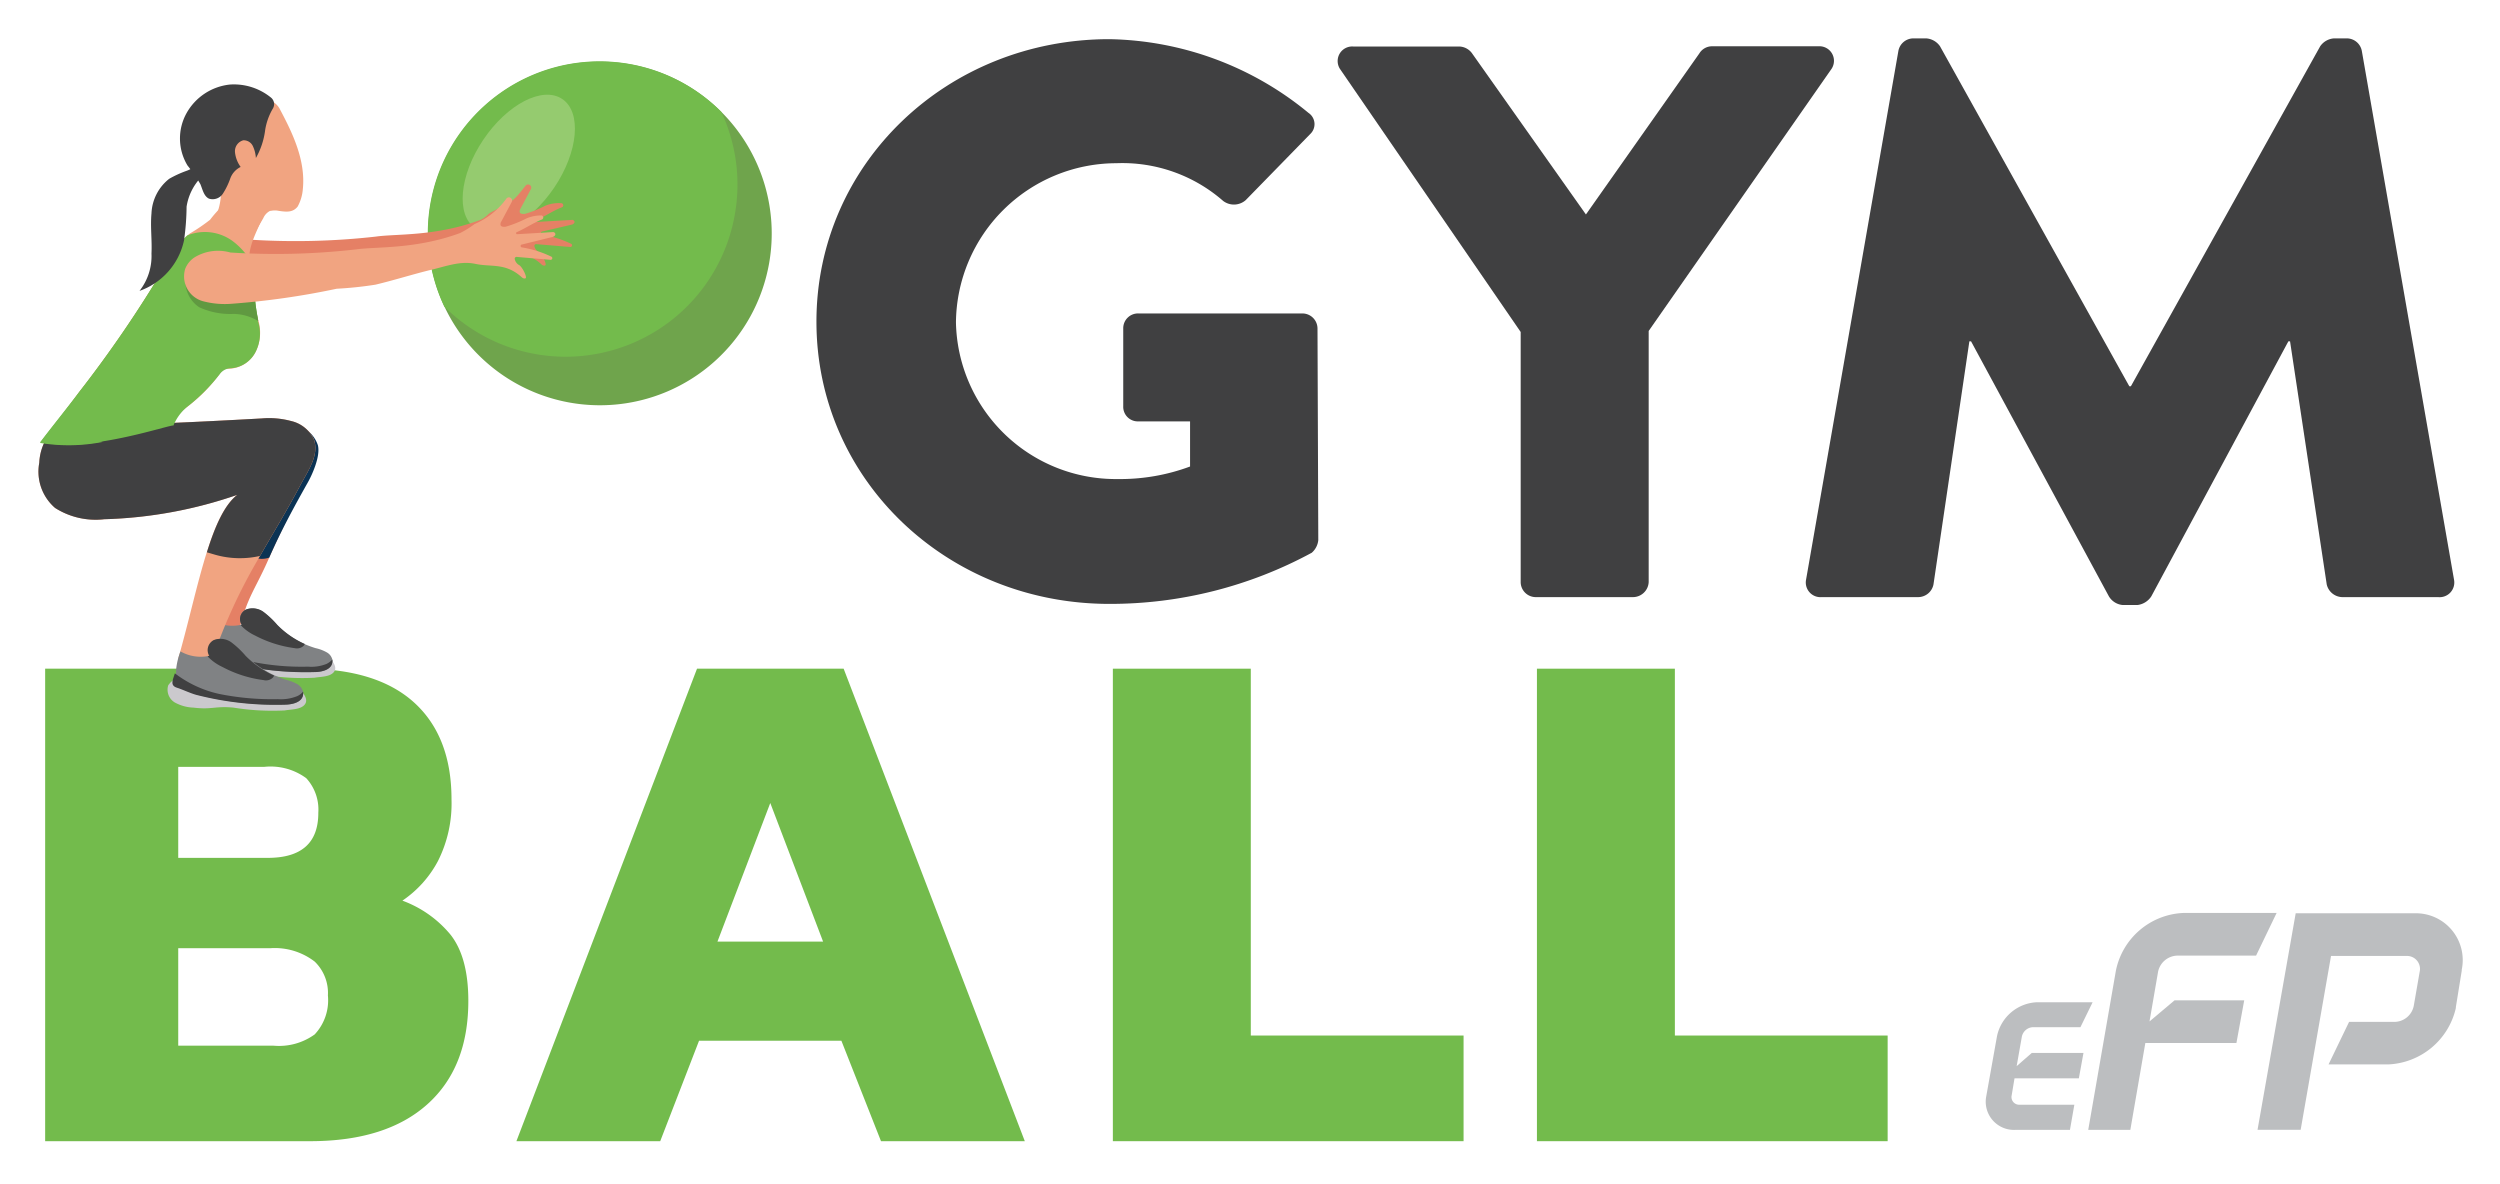
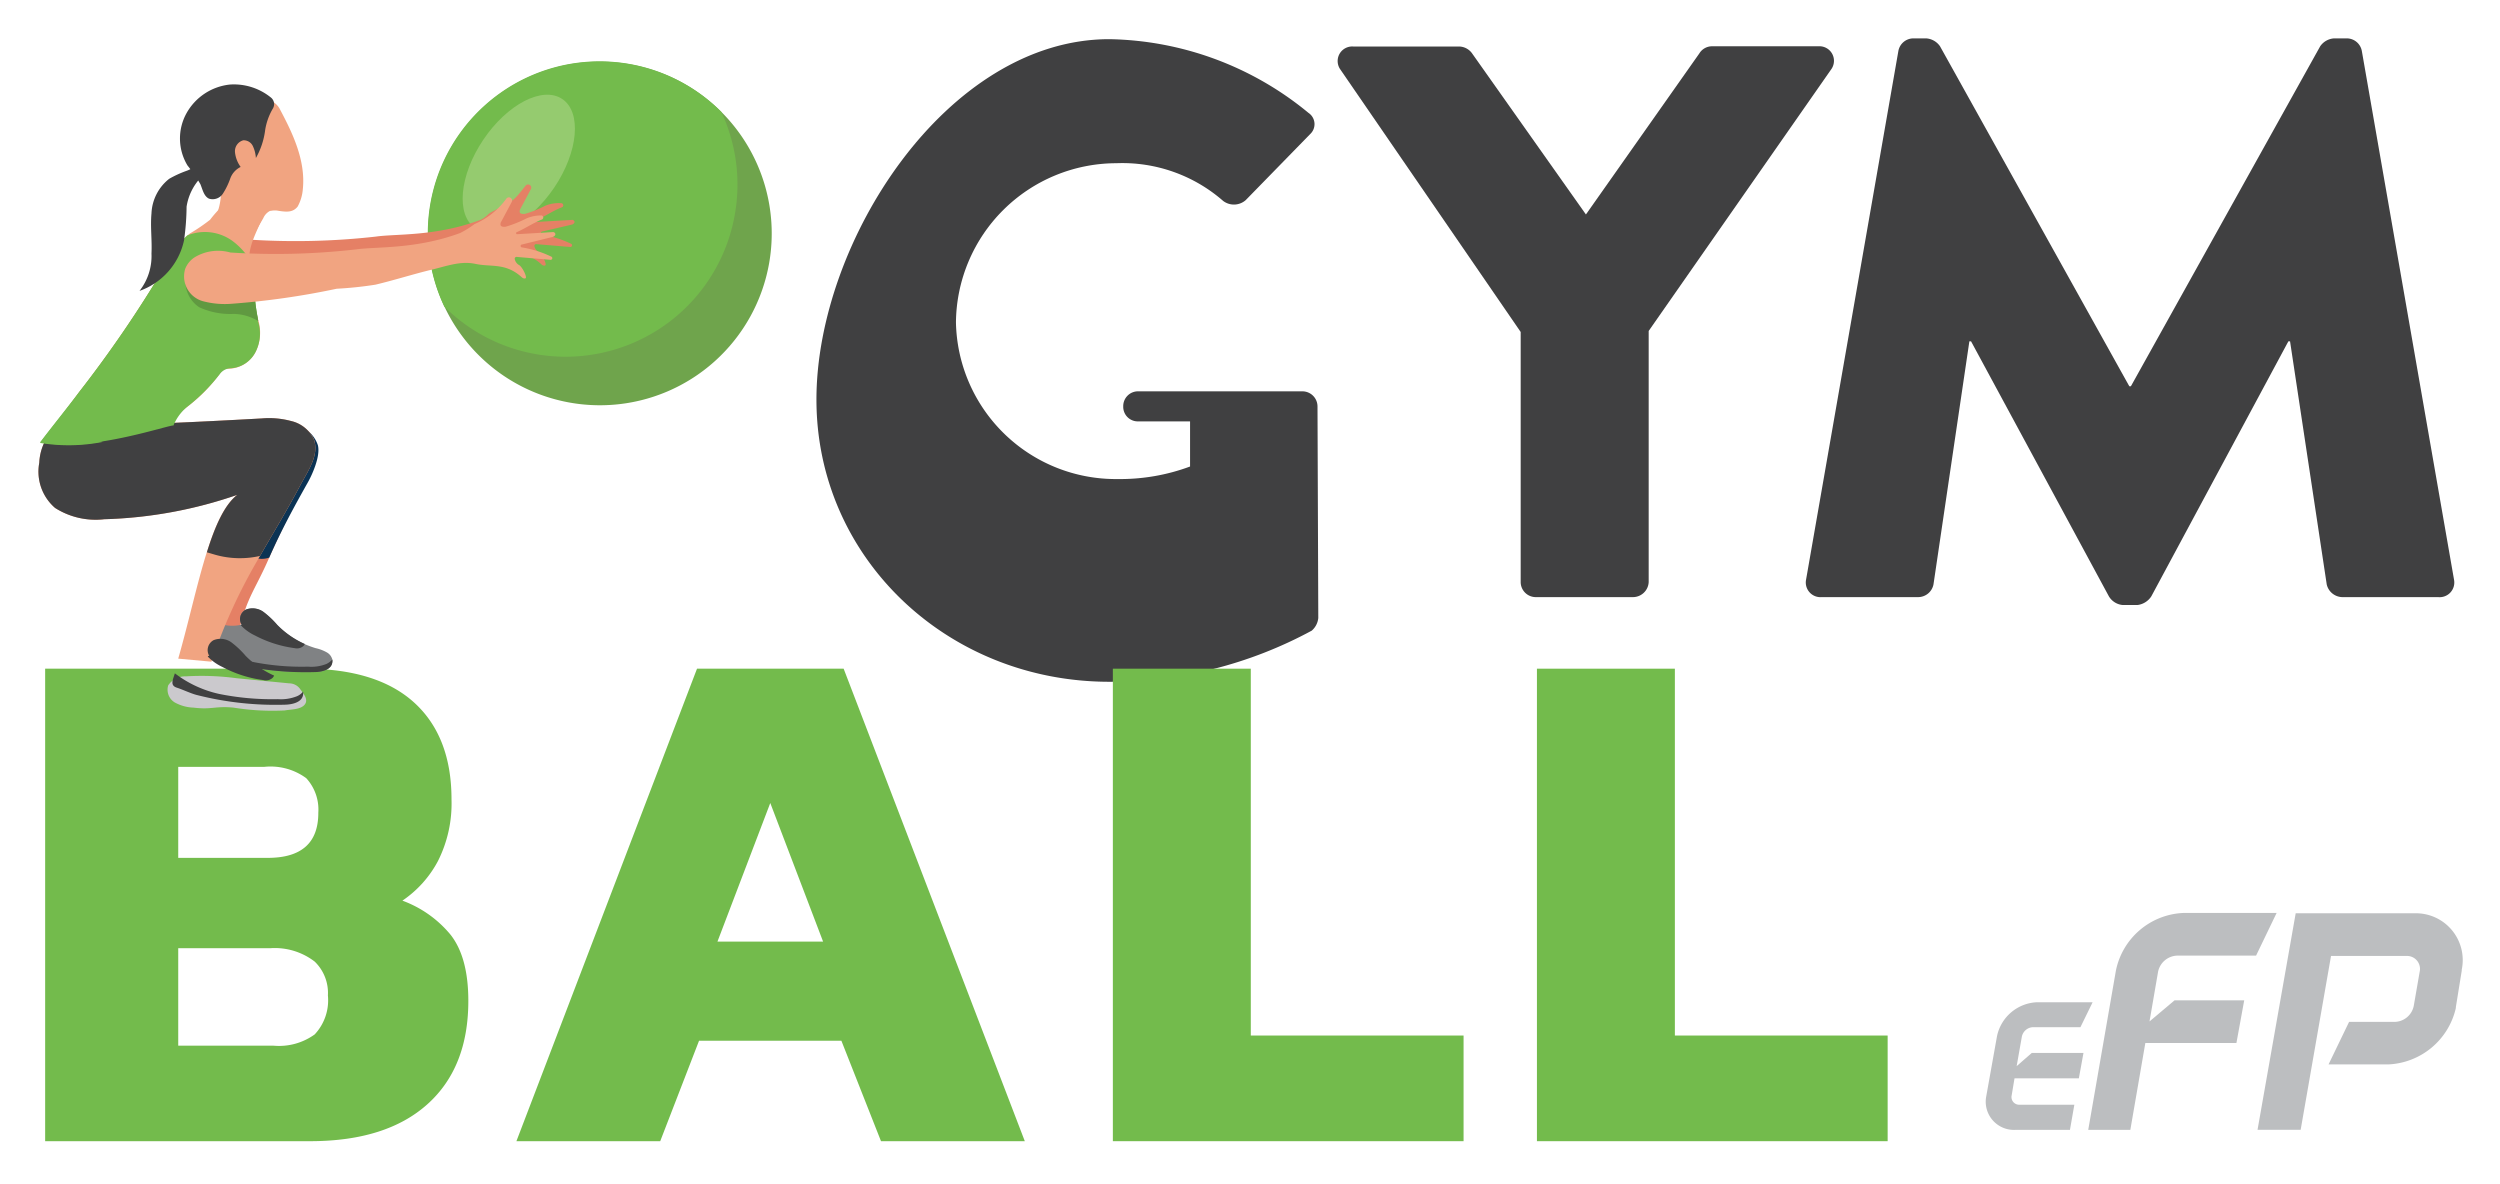
<svg xmlns="http://www.w3.org/2000/svg" viewBox="0 0 221.48 104.87">
  <defs>
    <style>.cls-1{fill:#404041;}.cls-2{fill:#bcbec0;}.cls-3{fill:#73bb4c;}.cls-4{fill:#6fa44c;}.cls-5{fill:#95cb6f;}.cls-6{fill:#e58065;}.cls-7{fill:#cbc9cd;}.cls-8{fill:#808284;}.cls-9{fill:#0b3354;}.cls-10{fill:#f1a481;}.cls-11{fill:#609941;}</style>
  </defs>
  <g id="New">
    <g id="GYM_BALL-2" data-name="GYM BALL">
-       <path class="cls-1" d="M98.28,3.47A28.45,28.45,0,0,1,115.92,10a1.2,1.2,0,0,1,.15,1.88l-5.71,5.85a1.58,1.58,0,0,1-2,.07,13.56,13.56,0,0,0-9.47-3.34A14.23,14.23,0,0,0,84.69,28.57,14.16,14.16,0,0,0,99,42.44a17.79,17.79,0,0,0,6.43-1.11v-4h-4.55A1.29,1.29,0,0,1,99.51,36v-6.9a1.31,1.31,0,0,1,1.38-1.33h14.53a1.34,1.34,0,0,1,1.3,1.33l.07,18.75a1.71,1.71,0,0,1-.58,1.12,37.49,37.49,0,0,1-17.93,4.53c-14.38,0-25.95-11-25.95-25S83.9,3.47,98.28,3.47Z" />
+       <path class="cls-1" d="M98.28,3.47A28.45,28.45,0,0,1,115.92,10a1.2,1.2,0,0,1,.15,1.88l-5.71,5.85a1.58,1.58,0,0,1-2,.07,13.56,13.56,0,0,0-9.47-3.34A14.23,14.23,0,0,0,84.69,28.57,14.16,14.16,0,0,0,99,42.44a17.79,17.79,0,0,0,6.43-1.11v-4h-4.55A1.29,1.29,0,0,1,99.51,36a1.31,1.31,0,0,1,1.38-1.33h14.53a1.34,1.34,0,0,1,1.3,1.33l.07,18.75a1.71,1.71,0,0,1-.58,1.12,37.49,37.49,0,0,1-17.93,4.53c-14.38,0-25.95-11-25.95-25S83.9,3.47,98.28,3.47Z" />
      <path class="cls-1" d="M134.72,29.41l-16-23.29a1.29,1.29,0,0,1,1.16-2h9.39a1.45,1.45,0,0,1,1.16.63L140.5,19,150.55,4.73a1.32,1.32,0,0,1,1.15-.63h9.4a1.29,1.29,0,0,1,1.16,2l-16.2,23.22V51.58a1.4,1.4,0,0,1-1.37,1.32h-8.6a1.34,1.34,0,0,1-1.37-1.32Z" />
      <path class="cls-1" d="M168.18,4.52a1.36,1.36,0,0,1,1.3-1.12h1.16a1.62,1.62,0,0,1,1.23.7l16.77,30.12h.14L205.55,4.1a1.62,1.62,0,0,1,1.23-.7h1.16a1.36,1.36,0,0,1,1.3,1.12l8.17,46.85A1.3,1.3,0,0,1,216,52.9H207.5a1.45,1.45,0,0,1-1.37-1.12l-3.25-21.54h-.15L190.59,52.83a1.71,1.71,0,0,1-1.23.77h-1.3a1.59,1.59,0,0,1-1.23-.77L174.62,30.24h-.15l-3.18,21.54a1.39,1.39,0,0,1-1.37,1.12h-8.53A1.3,1.3,0,0,1,160,51.37Z" />
      <path class="cls-2" d="M184.58,93.28l-.41,2.25h-5.7l-.25,1.5a.68.68,0,0,0,.69.84h4.86l-.39,2.23h-4.89a2.5,2.5,0,0,1-2.52-3l.95-5.31a3.78,3.78,0,0,1,3.57-3h4.9L184.31,91h-4.19a1.05,1.05,0,0,0-1,.84l-.46,2.61L180,93.28Z" />
      <path class="cls-2" d="M192.65,88.62h6.17l-.69,3.78h-8.07l-1.33,7.7H185L187.45,86a6.38,6.38,0,0,1,6-5.12h8.24l-1.82,3.78h-7a1.79,1.79,0,0,0-1.68,1.42l-.76,4.41Z" />
      <path class="cls-2" d="M217.57,89.22v.08a6.43,6.43,0,0,1-6,5h-5.28l1.82-3.77h4.06a1.76,1.76,0,0,0,1.67-1.42l.52-3a1.15,1.15,0,0,0-1.17-1.42h-6.68l-2.69,15.4H200l3.38-19.18h10.51a4.15,4.15,0,0,1,4.2,5V86Zm0,.08v0Zm.56-3.26v0Z" />
      <path class="cls-3" d="M4,101.1V59.24H27q6.38,0,9.69,3c2.2,2,3.31,4.86,3.31,8.58a11.31,11.31,0,0,1-1.2,5.46,9.75,9.75,0,0,1-3.15,3.51,10,10,0,0,1,4.25,3q1.59,2,1.59,5.88,0,5.91-3.63,9.16T27.55,101.1ZM15.79,76h7.93q4.49,0,4.48-4a4.11,4.11,0,0,0-1.07-3.06,5.34,5.34,0,0,0-3.74-1h-7.6Zm0,16.64h8.45a5.4,5.4,0,0,0,3.64-1,4.42,4.42,0,0,0,1.17-3.45,3.86,3.86,0,0,0-1.17-3A5.8,5.8,0,0,0,24,84H15.79Z" />
      <path class="cls-3" d="M45.75,101.1l16-41.86H74.74L90.79,101.1H78.05l-3.51-8.9H61.93l-3.44,8.9ZM63.56,83.42h9.36L68.24,71.14Z" />
      <path class="cls-3" d="M98.59,101.1V59.24h12.22v32.5h18.85v9.36Z" />
      <path class="cls-3" d="M136.16,101.1V59.24h12.22v32.5h18.85v9.36Z" />
      <g id="Layer_1-2" data-name="Layer 1">
        <g id="Layer_38" data-name="Layer 38">
          <path class="cls-4" d="M68.14,23.31A15.22,15.22,0,1,1,63.9,9.91,15.22,15.22,0,0,1,68.14,23.31Z" />
          <path class="cls-3" d="M65.1,19a15.22,15.22,0,0,1-25.74,8.16A15.22,15.22,0,0,1,63.9,9.91,15.14,15.14,0,0,1,65.1,19Z" />
          <ellipse class="cls-5" cx="45.96" cy="14.5" rx="6.9" ry="3.79" transform="translate(8.27 44.53) rotate(-56.06)" />
        </g>
        <path class="cls-6" d="M28.08,40.16a5.89,5.89,0,0,1-.7,2.17c-1.27,2.29-2.47,4.65-3.53,7.07-1.23,2.83-1.9,3.36-2.64,6.33-.8-.19-1.08,0-1.88-.2.6-3.34.61-4.66,1.86-7.82a35.25,35.25,0,0,1,5.1-9l0-.05a1.45,1.45,0,0,1,1.75,1.14A1.82,1.82,0,0,1,28.08,40.16Z" />
-         <path class="cls-7" d="M19.42,57.12c-.59.06-1.27.23-1.5.78a1.23,1.23,0,0,0,.55,1.44,3.71,3.71,0,0,0,1.61.46c1.57.18,1.85-.16,3.41,0a20.17,20.17,0,0,0,4.38.24c.53-.09,1.32-.07,1.68-.47s0-.88-.33-1.3a1.16,1.16,0,0,0-1-.55l-4.43-.45A21.69,21.69,0,0,0,19.42,57.12Z" />
        <path class="cls-8" d="M29.44,58.68a.71.71,0,0,0,0-.25,1,1,0,0,0-.48-.63,3.56,3.56,0,0,0-1-.38,8.94,8.94,0,0,1-1-.37,7.92,7.92,0,0,1-2.43-1.69,7.8,7.8,0,0,0-1.18-1.12A1.64,1.64,0,0,0,21.8,54a.93.93,0,0,0-.38,1.36l-.11,0A3.46,3.46,0,0,1,18.89,55a5.51,5.51,0,0,0-.38,1.59c0,.08,0,.17-.05.26-.13.49-.47,1,.16,1.22.47.15,1.24.52,1.71.63a27.12,27.12,0,0,0,7.56.83C28.53,59.53,29.36,59.33,29.44,58.68Z" />
        <path class="cls-1" d="M27,57.05a7.92,7.92,0,0,1-2.43-1.69,7.8,7.8,0,0,0-1.18-1.12A1.64,1.64,0,0,0,21.8,54a.93.93,0,0,0-.38,1.36l-.11,0,.05.06a4.13,4.13,0,0,0,1.23.88,10.45,10.45,0,0,0,3.51,1.12.87.87,0,0,0,.76-.17A.51.51,0,0,0,27,57.05Z" />
        <path class="cls-1" d="M29.44,58.68a.71.71,0,0,0,0-.25,1.65,1.65,0,0,1-.52.39,3.6,3.6,0,0,1-1.63.24,22.14,22.14,0,0,1-5-.44,9.46,9.46,0,0,1-3.8-1.76c-.13.49-.47,1,.16,1.22.47.15,1.24.52,1.71.63a27.12,27.12,0,0,0,7.56.83C28.53,59.53,29.36,59.33,29.44,58.68Z" />
        <path class="cls-6" d="M18.14,22.67a2.25,2.25,0,0,1,.8-1,4,4,0,0,1,3.19-.44,63.49,63.49,0,0,0,11.17-.27c1.81-.26,5.26,0,9.18-1.45.52-.19.67-.49,1-.69,2.15-1.13,1.91-.91,3.07-2.35a.28.28,0,0,1,.47.31l-.91,1.71a.47.47,0,0,0-.07.28c0,.18.3.21.49.17a9.4,9.4,0,0,0,1.75-.7A3.15,3.15,0,0,1,49.72,18a.19.19,0,0,1,.05.37c-.72.27-1.5.8-2.21,1.11a.09.09,0,0,0,0,.18l3.13-.18c.17,0,.37.24,0,.41L48,20.52a.14.14,0,0,0,0,.26,9.58,9.58,0,0,1,2.62.83.15.15,0,0,1-.1.27l-3-.25a.16.16,0,0,0-.18.17.81.81,0,0,0,.41.55c.3.2.74,1.12.54,1.17s-.3-.08-.41-.18c-1.39-1.2-2.64-.81-4-1.1s-2.58.21-3.94.54c-1.54.37-3.3.94-4.87,1.31s-2.15.11-3.43.35a66.55,66.55,0,0,1-9.3,1.33,7.45,7.45,0,0,1-2.58-.22A2.28,2.28,0,0,1,18.14,22.67Z" />
        <path class="cls-9" d="M28.16,39.44c.26,1-.56,2.72-.89,3.3C26,45,24.91,47,23.85,49.4a2,2,0,0,1-1.46-.06,2.26,2.26,0,0,1-1.17-1.5l0-.13a35.25,35.25,0,0,1,5.1-9c.2,0,.25-.94.44-.87A2.76,2.76,0,0,1,28.16,39.44Z" />
        <path class="cls-10" d="M22.85,28.26a3.85,3.85,0,0,1-.16,2.82,2.75,2.75,0,0,1-2.89,1.56,14.12,14.12,0,0,1-3.05,3.27h0l-.59.46-.67.48A15.7,15.7,0,0,1,13,38.29a12.2,12.2,0,0,1-2.42.78,9.56,9.56,0,0,1-3.33.06,7.67,7.67,0,0,1-2.74-1L7,34.75a106.56,106.56,0,0,0,7.52-11,10.32,10.32,0,0,1,2.07-2.88l.24-.19a15.9,15.9,0,0,0,1.78-1.21,10.84,10.84,0,0,1,1.2-1.33c1.05-.78,2.53-.27,3.74.25-.55,1.86-1.4,2.81-1.5,4.58A25.41,25.41,0,0,0,22.85,28.26Z" />
        <path class="cls-10" d="M26.6,43c-1.21,2.28-2.42,4.25-3.56,6.25a48.81,48.81,0,0,0-4.31,9.37l-2.94-.27c.94-3.29,1.67-6.69,2.53-9.42.73-2.35,1.56-4.2,2.69-5.09A39.31,39.31,0,0,1,9.24,46a6.69,6.69,0,0,1-4.36-1,4.25,4.25,0,0,1-1.4-4A4.59,4.59,0,0,1,4.67,38.1a5.74,5.74,0,0,1,.44-.38l4.29-.07c3.7-.07,7.26-.22,13.81-.58a7.51,7.51,0,0,1,2.59.23,2.94,2.94,0,0,1,2,1.6C28.32,40.27,27.3,41.69,26.6,43Z" />
        <path class="cls-1" d="M26.6,43c-1.21,2.28-2.42,4.25-3.56,6.25a8,8,0,0,1-4-.11l-.71-.21c.73-2.35,1.56-4.2,2.69-5.09A39.31,39.31,0,0,1,9.24,46a6.69,6.69,0,0,1-4.36-1,4.25,4.25,0,0,1-1.4-4A4.59,4.59,0,0,1,4.67,38.1a6.45,6.45,0,0,0,2,.11,17.06,17.06,0,0,0,2.72-.56c3.7-.07,7.26-.22,13.81-.58a7.51,7.51,0,0,1,2.59.23,2.94,2.94,0,0,1,2,1.6C28.32,40.27,27.3,41.69,26.6,43Z" />
        <path class="cls-3" d="M22.69,31.08a2.65,2.65,0,0,1-2.33,1.55,1.25,1.25,0,0,0-.88.5,16.3,16.3,0,0,1-2.73,2.78h0a4.19,4.19,0,0,0-1.38,1.78c-.37,0-3.2.93-6.26,1.41a15.61,15.61,0,0,1-5.56.09c.84-1.12,2.61-3.32,3.45-4.45a106.56,106.56,0,0,0,7.52-11c.26-.45.51-.9.79-1.34a6.56,6.56,0,0,1,1.28-1.54,4.15,4.15,0,0,1,4.05.52,6.2,6.2,0,0,1,1.9,2.39,17,17,0,0,0,0,2,16.81,16.81,0,0,0,.31,2.48l0,.19A3.56,3.56,0,0,1,22.69,31.08Z" />
        <path class="cls-7" d="M16.47,59.92a1.81,1.81,0,0,0-1.57.8,1.32,1.32,0,0,0,.58,1.51,3.69,3.69,0,0,0,1.67.46c1.62.2,1.92-.16,3.54,0a21.57,21.57,0,0,0,4.53.25c.55-.1,1.38-.07,1.75-.49s0-.91-.34-1.35a1.2,1.2,0,0,0-1-.56L21,60.09A23.31,23.31,0,0,0,16.47,59.92Z" />
-         <path class="cls-8" d="M26.85,61.54a.82.82,0,0,0,0-.27,1.13,1.13,0,0,0-.49-.65,3.84,3.84,0,0,0-1-.39,8.89,8.89,0,0,1-1-.38,8.33,8.33,0,0,1-2.52-1.75,8,8,0,0,0-1.23-1.17,1.65,1.65,0,0,0-1.6-.22,1,1,0,0,0-.39,1.4l-.12,0a3.61,3.61,0,0,1-2.51-.4,5.92,5.92,0,0,0-.39,1.65,2.56,2.56,0,0,1,0,.27c-.14.51-.48,1.06.17,1.27.48.15,1.28.53,1.77.65a28.33,28.33,0,0,0,7.84.86C25.92,62.41,26.77,62.21,26.85,61.54Z" />
        <path class="cls-1" d="M24.28,59.85a8.33,8.33,0,0,1-2.52-1.75,8,8,0,0,0-1.23-1.17,1.65,1.65,0,0,0-1.6-.22,1,1,0,0,0-.39,1.4l-.12,0,0,.07a4.37,4.37,0,0,0,1.29.91,10.57,10.57,0,0,0,3.63,1.16.87.87,0,0,0,.79-.18A.51.51,0,0,0,24.28,59.85Z" />
        <path class="cls-1" d="M26.85,61.54a.82.82,0,0,0,0-.27,1.37,1.37,0,0,1-.54.41,3.85,3.85,0,0,1-1.69.26,23.76,23.76,0,0,1-5.19-.46,10,10,0,0,1-3.94-1.83c-.14.51-.48,1.06.17,1.27.48.15,1.28.53,1.77.65a28.33,28.33,0,0,0,7.84.86C25.92,62.41,26.77,62.21,26.85,61.54Z" />
        <path class="cls-3" d="M15.31,22.39a7.66,7.66,0,0,1-1.25,3.12C13,27.26,12,29,10.81,30.67c-1.44,2-3.08,3.87-4.4,6a1.76,1.76,0,0,0-.36,1.58A1.61,1.61,0,0,0,7.58,39a4.56,4.56,0,0,1,1.53.15,15.61,15.61,0,0,1-5.56.09c.84-1.12,2.61-3.32,3.45-4.45a106.56,106.56,0,0,0,7.52-11C14.78,23.28,15,22.83,15.31,22.39Z" />
        <path class="cls-11" d="M22.88,28.45a4.3,4.3,0,0,0-2.16-.64,6.59,6.59,0,0,1-3.07-.59,2.72,2.72,0,0,1-.92-3.51A4,4,0,0,0,19.61,25a6.75,6.75,0,0,1,2.93.77,16.81,16.81,0,0,0,.31,2.48Z" />
        <path class="cls-10" d="M16.41,23.81a2.17,2.17,0,0,1,.81-1,4,4,0,0,1,3.19-.44,62.76,62.76,0,0,0,11.17-.28c1.81-.25,5.25,0,9.17-1.44a7.81,7.81,0,0,0,1.29-.8,6.74,6.74,0,0,0,2.81-2.24.28.28,0,0,1,.47.31l-.91,1.71a.38.38,0,0,0-.07.27c0,.19.29.22.48.18a10.58,10.58,0,0,0,1.76-.7A3.15,3.15,0,0,1,48,19.09a.19.19,0,0,1,0,.36c-.72.28-1.49.8-2.21,1.11a.1.1,0,0,0,0,.19L49,20.56c.16,0,.36.25,0,.42l-2.75.68a.13.13,0,0,0,0,.26,9.48,9.48,0,0,1,2.62.83.15.15,0,0,1-.09.27l-3-.26a.16.16,0,0,0-.18.18.79.79,0,0,0,.4.55c.3.19.74,1.12.55,1.17s-.3-.08-.42-.18c-1.39-1.2-2.64-.81-4-1.1s-2.59.21-4,.54c-1.53.37-3.3.93-4.87,1.3a33.25,33.25,0,0,1-3.43.36,69.66,69.66,0,0,1-9.29,1.33A7.53,7.53,0,0,1,18,26.69,2.28,2.28,0,0,1,16.41,23.81Z" />
        <path class="cls-10" d="M21.77,22l.26-.44,1.3-2.24a1.29,1.29,0,0,1,.6-.64l.07,0a1.62,1.62,0,0,1,.69,0c.69.1,1.25.16,1.68-.38a3.82,3.82,0,0,0,.46-1.56c.26-2.55-.94-5-2-7a1.66,1.66,0,0,0-1.2-.93,1.65,1.65,0,0,0-1.1.42,7.09,7.09,0,0,0-2.72,4.34A29,29,0,0,0,19.58,17a5.7,5.7,0,0,1-1,3.18A8.06,8.06,0,0,1,21.77,22Z" />
        <path class="cls-1" d="M24,8.64a.75.75,0,0,1,.16,1,5.4,5.4,0,0,0-.67,1.89A6.67,6.67,0,0,1,22.67,14a2.91,2.91,0,0,0-.27-1.06.89.89,0,0,0-.85-.51,1,1,0,0,0-.73,1.07,2.67,2.67,0,0,0,.5,1.29,1.83,1.83,0,0,0-.93,1.05,6.37,6.37,0,0,1-.64,1.31,1.08,1.08,0,0,1-1.23.45c-.46-.21-.57-.81-.77-1.29a13.44,13.44,0,0,0-1.14-1.65A4.62,4.62,0,0,1,16.54,10a5,5,0,0,1,3.83-2.51A5.2,5.2,0,0,1,24,8.64Z" />
        <path class="cls-1" d="M16.3,21.31a22.13,22.13,0,0,0,.23-3,4.81,4.81,0,0,1,1.31-2.63c.16-.2,0-.61.06-.84a.62.62,0,0,0-.11-.7,2.47,2.47,0,0,1-1.28,1,9.57,9.57,0,0,0-1.52.7,4.11,4.11,0,0,0-1.57,3.07c-.11,1.18.06,2.36,0,3.55a5,5,0,0,1-1.06,3.31A6.1,6.1,0,0,0,16.3,21.31Z" />
      </g>
    </g>
  </g>
</svg>